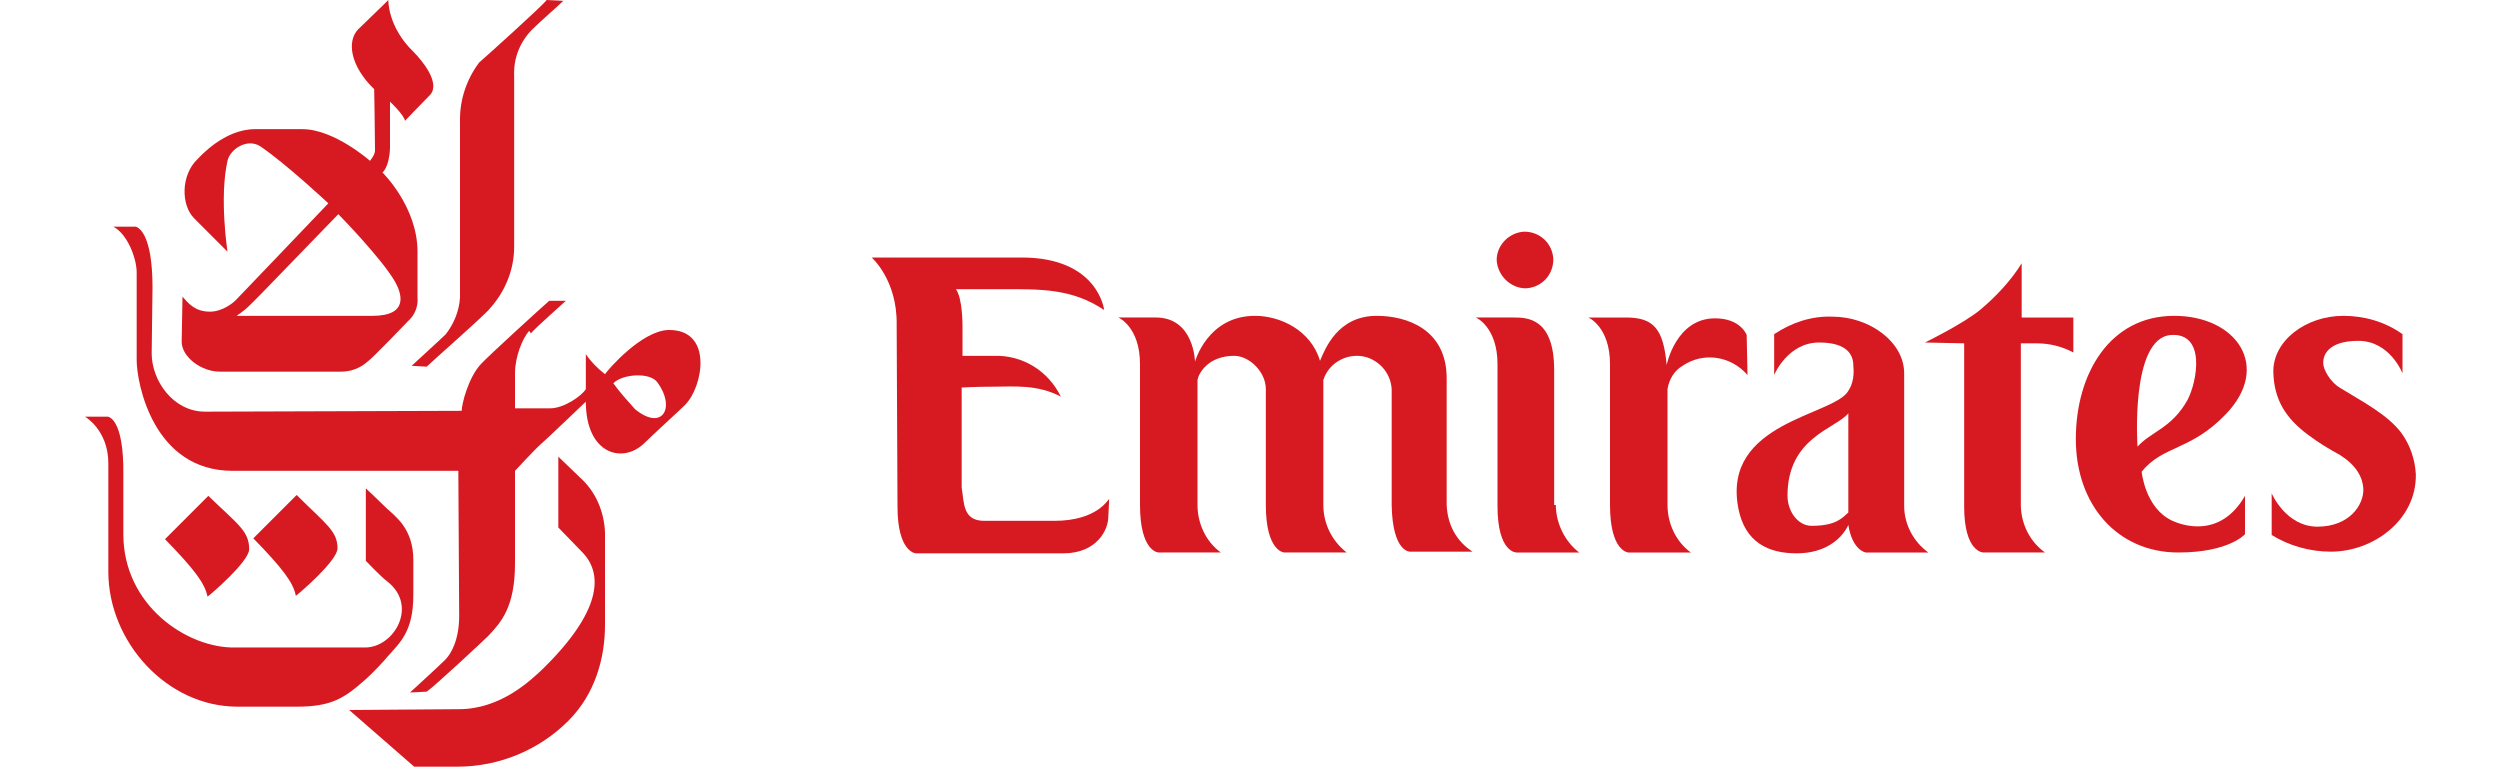
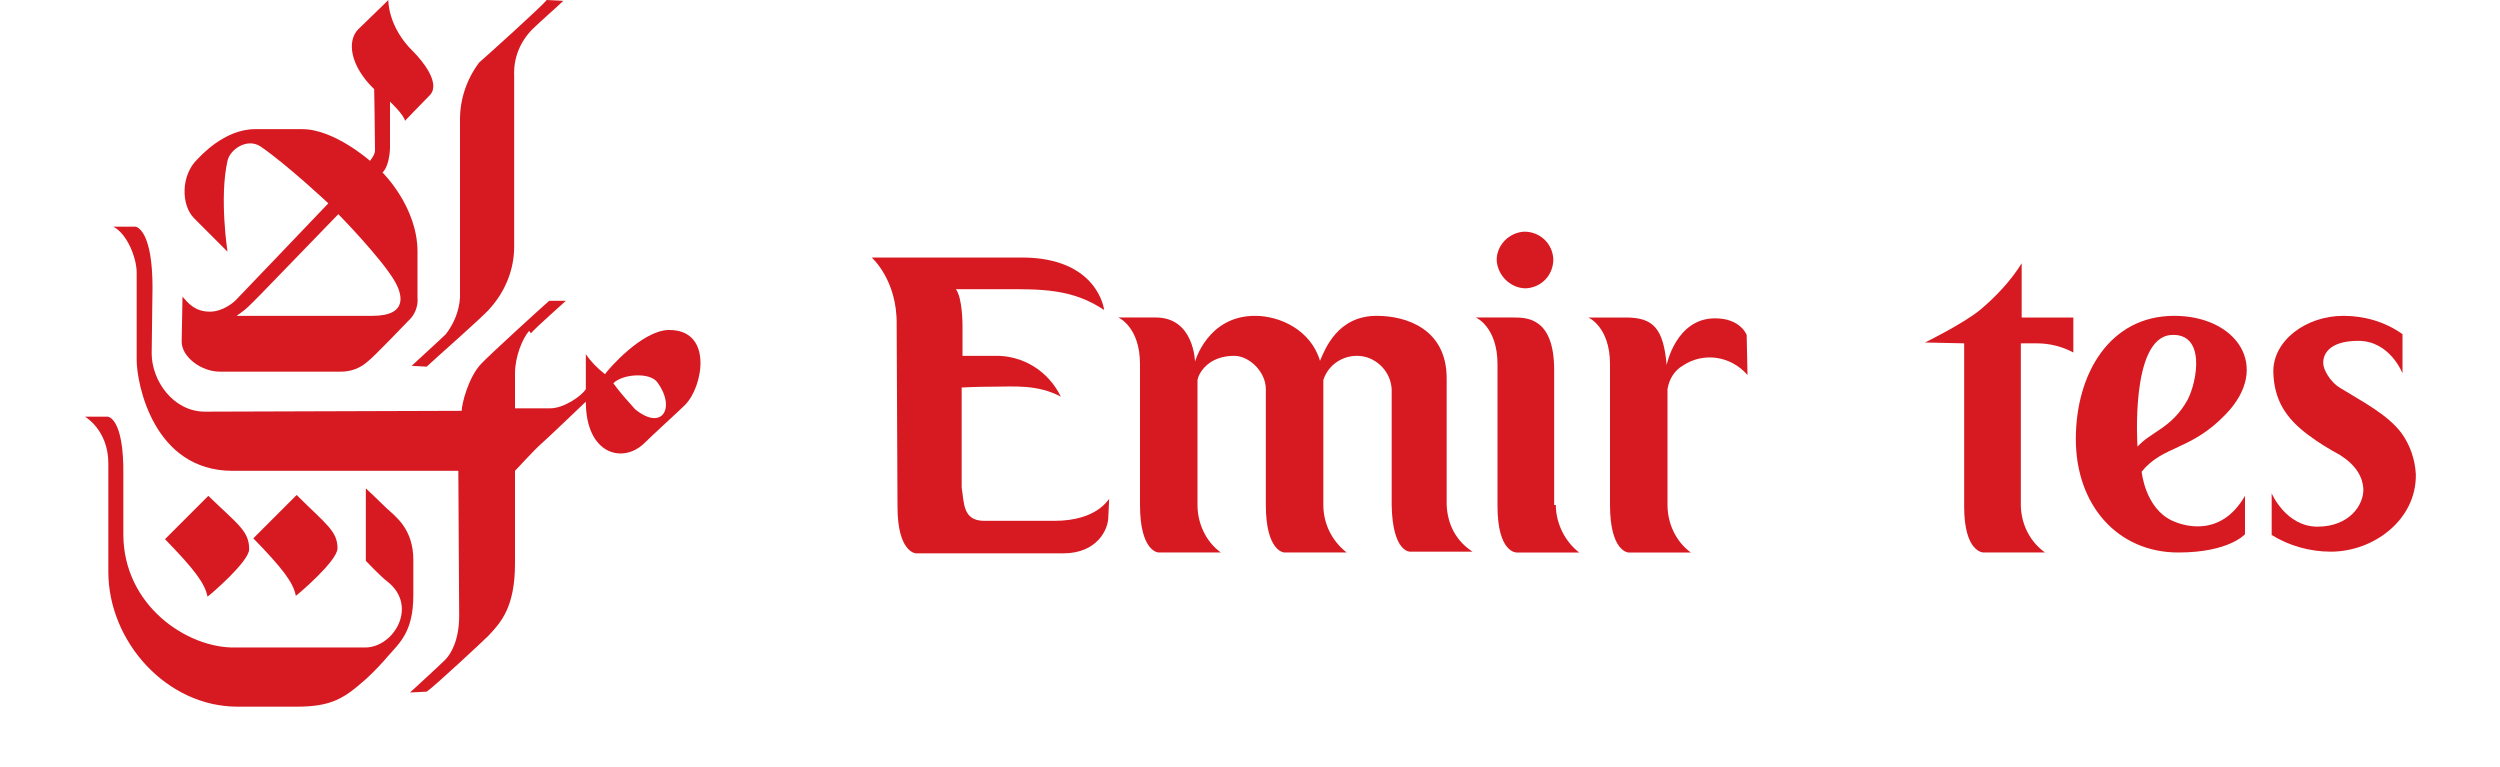
<svg xmlns="http://www.w3.org/2000/svg" id="Layer_1" data-name="Layer 1" viewBox="0 0 300 92">
  <defs>
    <style>
      .cls-1 {
        fill: #d71a21;
        stroke-width: 0px;
      }
    </style>
  </defs>
  <path id="path6" class="cls-1" d="m57.5,7.5c-1.5,2-2.3,4.4-2.3,6.8v21.4c-.1,1.6-.7,3.1-1.7,4.4-.6.6-3.8,3.5-4.1,3.8l1.8.1c.6-.6,7-6.2,7.6-7,1.8-2,2.9-4.6,2.9-7.4V9.1c-.1-2.1.7-4.1,2.2-5.6.8-.8,3.2-2.9,3.7-3.4L65.6,0c-.4.6-7.4,6.9-8.1,7.5Z" />
-   <path id="path8" class="cls-1" d="m41.9,85.2l7.8,6.8h5.2c5,0,9.8-2,13.3-5.5,3.2-3.2,4.4-7.5,4.4-11.5v-11.1c-.1-2.5-1.1-4.9-3-6.6-.3-.3-2.6-2.5-2.6-2.5v8.5s2.5,2.6,3,3.1c2.3,2.5,2.3,6.9-5,14-1.3,1.2-4.9,4.7-9.9,4.7l-13.2.1Z" />
  <path id="path10" class="cls-1" d="m63.5,39.7c-.8.9-1.7,3.1-1.7,5.1v4.2h4.2c1.7,0,3.8-1.5,4.3-2.3v-4.2c.6.9,1.4,1.7,2.3,2.4.4-.6,4.4-5.2,7.6-5.3,5.4-.1,4.2,6.8,2,9-.7.7-3.9,3.6-4.9,4.6-2.6,2.5-7,1.3-7-5,0,0-4.7,4.5-5.4,5.1s-3.1,3.2-3.1,3.2v11.1c0,5.3-1.7,7.1-3.2,8.7-.6.6-6.5,6.1-7.4,6.7l-2,.1s3.5-3.2,4.2-3.9c.8-.8,1.7-2.5,1.7-5.3,0-.7-.1-17.4-.1-17.4h-27.1c-9.5,0-11.5-10.5-11.5-13.3v-10.5c0-1.7-1.1-4.6-2.8-5.5h2.7c.3.1,2,.8,2,7.3,0,0-.1,7.5-.1,7.9,0,3.3,2.6,7,6.4,7l30.8-.1c0-.8.8-4,2.3-5.6.8-.9,7.5-7,8.2-7.6h2c-.3.3-3.5,3.1-4.2,3.9h0l-.2-.3Zm10.1,6.3c.8,1.1,1.7,2.1,2.6,3.1,3.3,2.7,4.9-.2,2.7-3.2-.9-1.3-4.3-1-5.3.1Z" />
  <path id="path12" class="cls-1" d="m40.5,65.8c0,1.5-4.7,5.5-5,5.7-.3-1.6-1.6-3.3-5.1-6.9l5.2-5.2c3.5,3.5,4.9,4.3,4.9,6.4Z" />
  <path id="path14" class="cls-1" d="m49.6,6.2c1.1,1.1,3.3,3.8,2,5.2-1.2,1.2-3,3.1-3,3.1-.1-.7-1.8-2.3-1.8-2.3v5.6c-.1,2.3-.9,2.9-.9,2.9,0,0,4.2,4.1,4.2,9.5v5.5c.1,1-.3,2.1-1.1,2.8-.4.4-4.2,4.4-4.9,4.9-.9.8-2,1.2-3.2,1.2h-14.5c-2.3,0-4.6-1.8-4.6-3.6,0-.4.1-5.4.1-5.4.7.8,1.5,1.8,3.3,1.8,1.5,0,2.9-1.1,3.3-1.6.4-.4,10.9-11.4,10.9-11.4,0,0-4.9-4.6-8.1-6.8-1.6-1.1-3.7.3-4,1.7-1,4.4,0,10.9,0,10.9l-4-4c-1.6-1.6-1.6-5.2.4-7.1.3-.3,3.2-3.6,6.9-3.6h5.7c3.8,0,8.1,3.8,8.1,3.8.3-.4.6-.8.6-1.3,0-2-.1-7.3-.1-7.3-2.9-2.8-3.3-5.8-1.9-7.2,2.7-2.6,3.6-3.5,3.6-3.5,0,0-.1,3.2,3,6.2h0Zm-18.2,29c-1.5,1.5-1.7,1.8-3,2.7h16.3c4.4,0,3.5-2.7,2.7-4.1-1.6-2.8-6.8-8.1-6.8-8.1,0,0-8.9,9.2-9.2,9.5h0Z" />
  <path id="path16" class="cls-1" d="m12.9,50h-2.7s2.8,1.6,2.8,5.6v13c0,8.4,7,16.2,15.5,16.2h7.1c4.2,0,5.7-1,8.3-3.3.9-.8,2.2-2.2,2.6-2.7,1.5-1.7,3.1-3,3.1-7.4v-4.2c0-3.7-2.1-5.2-3.2-6.2-.7-.7-2.5-2.4-2.5-2.4v8.7s1.8,1.9,2.6,2.5c3.7,2.9.8,7.9-2.7,7.9h-15.6c-5.7.1-13.4-5-13.4-13.6v-7c.1-7.1-1.9-7.1-1.9-7.1h0Z" />
  <path id="path18" class="cls-1" d="m29.9,65.9c0,1.5-4.7,5.5-5,5.7-.3-1.6-1.6-3.3-5.1-6.9l5.2-5.2c3.5,3.4,4.9,4.2,4.9,6.4Z" />
  <g>
    <path id="path20" class="cls-1" d="m126.5,62.5h-8.4c-2.6,0-2.4-2.2-2.7-4v-12s1.8-.1,3.9-.1c2.3,0,5.2-.3,8,1.2-1.5-3.1-4.6-5-8-4.9h-3.8v-3.7s0-3.3-.8-4.3h5.5c4.7,0,8.4-.1,12.3,2.5,0,0-.7-6.3-9.9-6.3h-18s3.1,2.7,3,8.1l.1,21.8c0,5.5,2.2,5.6,2.2,5.6h17.7c4,0,5.4-2.8,5.4-4.4l.1-2.1c-.1-.1-1.3,2.6-6.6,2.6Z" />
    <path id="path22" class="cls-1" d="m173.6,60.6v-15.2c0-5.9-4.8-7.5-8.4-7.5-4.7,0-6.2,4-6.8,5.4-1.1-3.7-4.8-5.4-7.8-5.4-5.7,0-7.2,5.5-7.2,5.5,0,0-.1-5.3-4.7-5.3h-4.5s2.6,1.1,2.6,5.6v16.9c0,5.6,2.2,5.7,2.2,5.7h7.5c-1.8-1.3-2.8-3.5-2.8-5.7v-15c.1-.7,1.2-2.9,4.4-2.9,1.8,0,3.8,1.9,3.8,4v13.9c0,5.6,2.2,5.7,2.2,5.7h7.5c-1.8-1.4-2.8-3.5-2.8-5.7v-15c.7-2.2,3.1-3.4,5.3-2.7,1.7.6,2.8,2.1,2.9,3.8v13.9c.1,5.7,2.2,5.6,2.2,5.6h7.5c-2-1.3-3-3.3-3.1-5.6h0Z" />
    <path id="path24" class="cls-1" d="m186.7,60.6c0,2.2,1.1,4.4,2.8,5.7h-7.5s-2.3.1-2.3-5.6v-17c0-4.5-2.6-5.6-2.6-5.6h4.5c1.6,0,4.9,0,4.9,6.3v16.2h.2Z" />
    <path id="path26" class="cls-1" d="m209.6,40.2s-.7-2-3.8-2c-4.7,0-5.8,5.6-5.8,5.6-.4-4.4-1.6-5.7-4.9-5.7h-4.5s2.6,1.1,2.6,5.6v16.9c0,5.6,2.2,5.7,2.2,5.7h7.5c-1.8-1.3-2.8-3.5-2.8-5.7v-13.9c.2-1.2.8-2.2,1.8-2.8,2.5-1.7,5.8-1.2,7.8,1.1l-.1-4.8Z" />
    <path id="path28" class="cls-1" d="m244.4,41.2c1.6,0,3.1.4,4.4,1.1v-4.2h-6.2v-6.5c-1.3,2.1-3.1,4-5,5.6-2.1,1.7-6.6,3.9-6.6,3.9l4.7.1v19.6c0,5.5,2.3,5.5,2.3,5.5h7.4c-1.8-1.3-2.8-3.3-2.9-5.5v-19.6c2,0,.7,0,1.9,0h0Z" />
    <path id="path30" class="cls-1" d="m267.1,49.7c-4.2,4.4-7.5,3.7-10.1,6.9,0,0,.4,4.4,3.7,5.9,1.1.5,5.7,2.2,8.7-3v4.6s-1.9,2.2-8,2.2c-7.3,0-12.3-5.7-12.3-13.6s4.1-14.8,11.8-14.8c7.5,0,11.7,6.1,6.2,11.8Zm-4.6-1.7c1.2-2.3,2.2-8.1-2-7.8-4.9.4-4,13.4-4,13.4,1.6-1.8,4.1-2.2,6-5.6h0Z" />
    <path id="path32" class="cls-1" d="m183.1,34.6c1.9-.1,3.3-1.6,3.3-3.5-.1-1.9-1.6-3.3-3.5-3.3-1.8.1-3.3,1.6-3.3,3.4.1,1.9,1.7,3.4,3.5,3.4h0Z" />
-     <path id="path34" class="cls-1" d="m217.4,63.1c-1.7,0-2.9-1.8-2.9-3.6,0-7,5.7-8,7.3-9.9v11.9c-.7.6-1.4,1.6-4.4,1.6h0Zm4.4-16.2c-1.7,3-15.2,3.7-13.2,14.1.8,4.1,3.6,5.4,7,5.4s5.4-1.7,6.2-3.4c.5,3.1,2.1,3.3,2.1,3.3h7.5c-1.8-1.3-2.9-3.4-2.9-5.6v-15.9c0-3.8-4.2-6.8-8.6-6.8-2.5-.1-4.9.7-7,2.1v4.9s1.6-3.9,5.4-3.9,4.1,1.9,4.1,2.8c.1,1,0,2.1-.6,3h0Z" />
    <path id="path36" class="cls-1" d="m283.6,58.6c.1,2-1.7,4.6-5.5,4.6s-5.5-4-5.5-4v5c2.1,1.3,4.6,2,7.1,2,5.1,0,10.3-3.8,10.2-9.3-.1-1.8-.7-3.5-1.7-4.9-1.7-2.3-4.9-3.9-7.3-5.4-1.4-.8-2.1-2.4-2.1-2.9-.1-.9.4-2.8,4.2-2.8s5.3,3.9,5.3,3.9v-4.7c-2.1-1.5-4.6-2.2-7.1-2.2-4.5,0-8.5,3-8.4,6.8.1,3.3,1.5,5.5,4.2,7.5,1.2.9,2.5,1.7,3.8,2.4,1.9,1.2,2.7,2.6,2.8,4h0Z" />
  </g>
</svg>